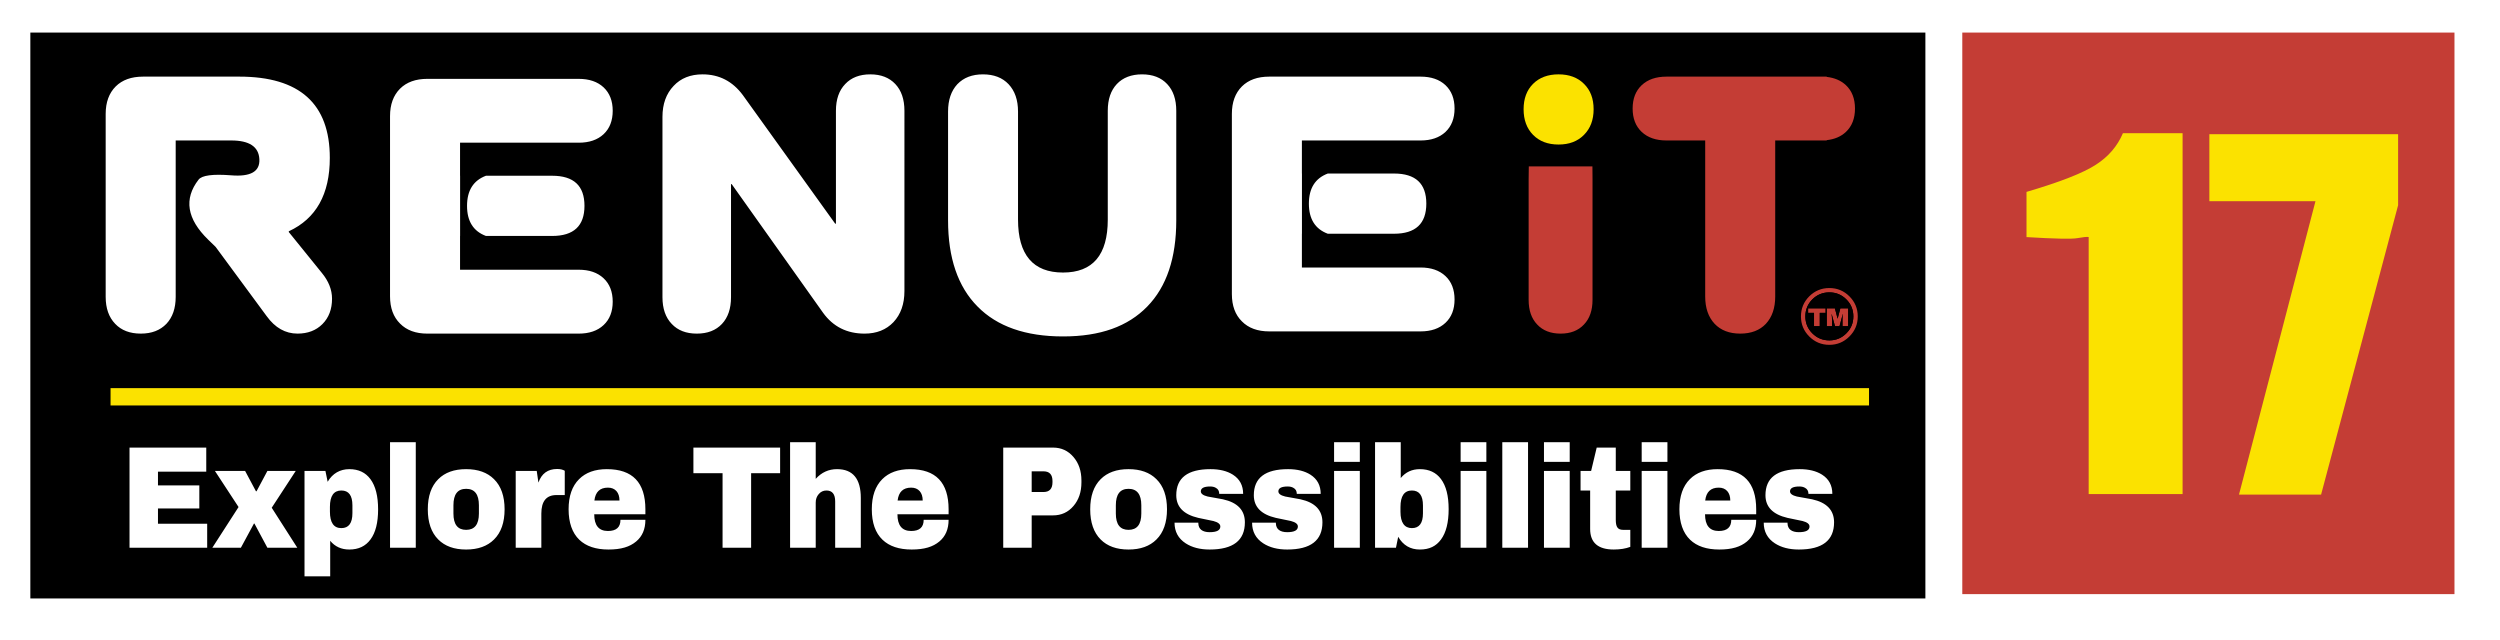
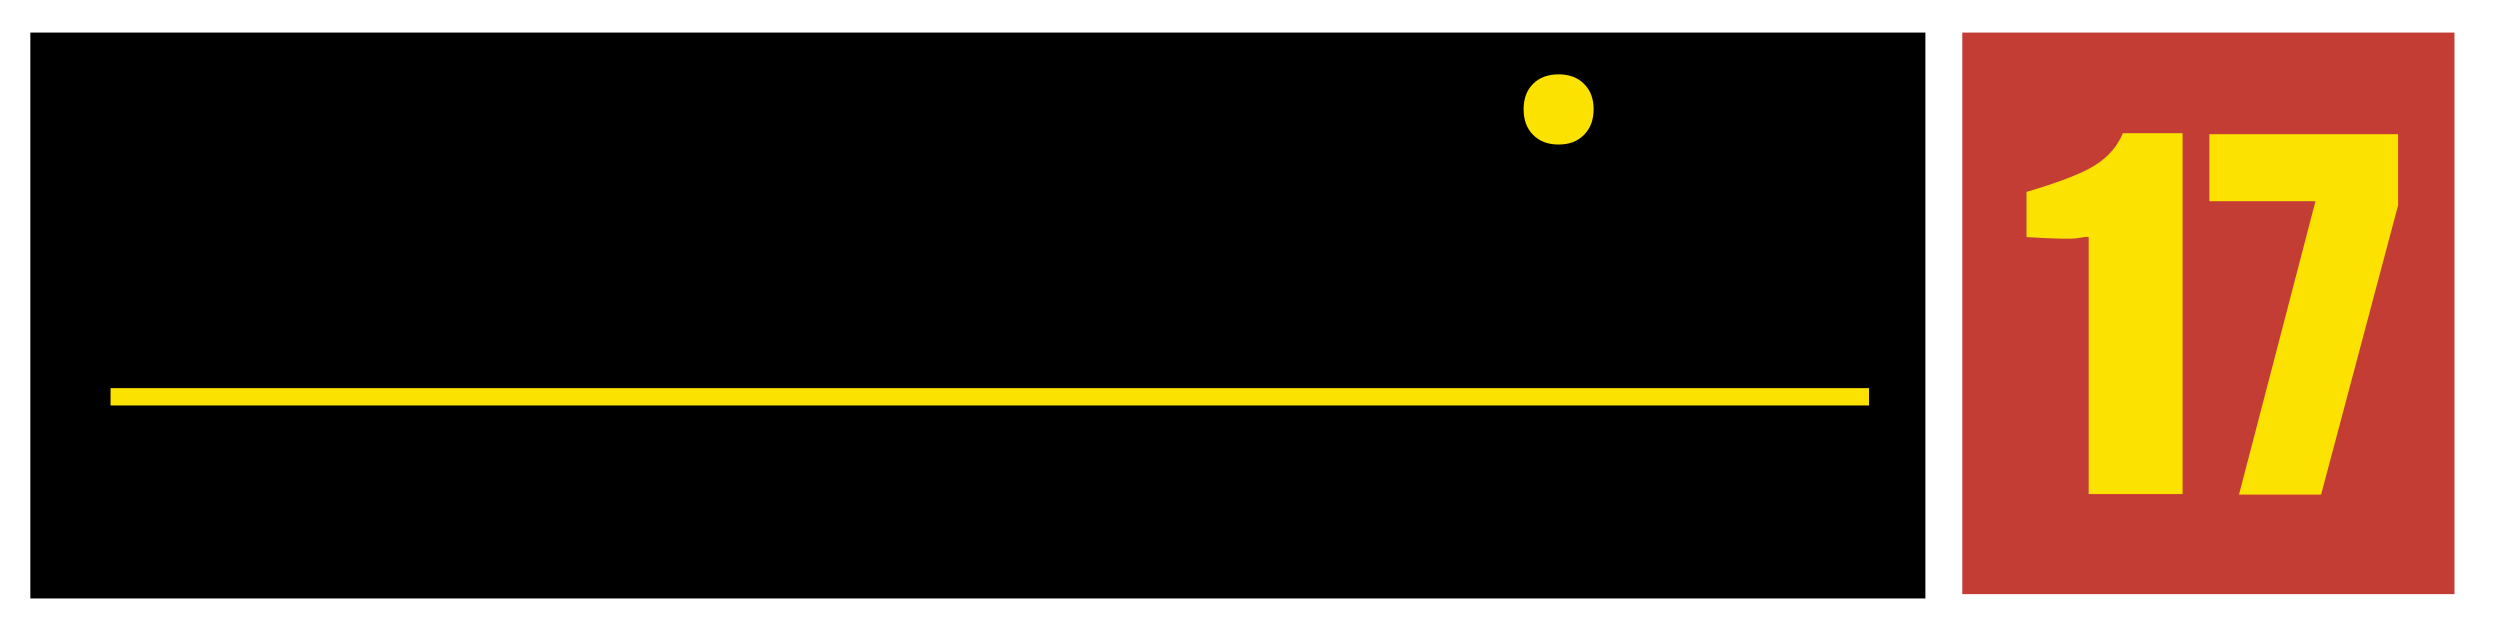
<svg xmlns="http://www.w3.org/2000/svg" id="Layer_1" data-name="Layer 1" viewBox="0 0 2306.55 590.15">
  <defs>
    <style>
      .cls-1 {
        fill: #fff;
      }

      .cls-2 {
        fill: #c43d35;
      }

      .cls-3 {
        fill: #fbe200;
      }
    </style>
  </defs>
  <g id="Layer2_0_FILL" data-name="Layer2 0 FILL">
    <path class="cls-1" d="M2306.55,590.15V0H0v590.15h2306.55Z" />
  </g>
  <g id="Layer1_0_FILL" data-name="Layer1 0 FILL">
    <path class="cls-2" d="M1810.45,30.05v518.1h454.1V30.05h-454.1Z" />
    <path d="M1776.4,552.15V30.05H28v522.1h1748.4Z" />
  </g>
  <g id="Layer0_0_FILL" data-name="Layer0 0 FILL">
-     <path class="cls-1" d="M509.45,217.7c19.87,0,29.8-9.27,29.8-27.8s-9.93-27.75-29.8-27.75h-61.1c-11.63,4.37-17.45,13.63-17.45,27.8,0,14.17,5.82,23.42,17.45,27.75h61.1M394.3,72.75c-10.73,0-19.13,3.02-25.2,9.05-6.17,6.17-9.25,14.62-9.25,25.35v166.2c0,10.73,3.08,19.13,9.25,25.2,6.07,6.17,14.47,9.25,25.2,9.25h139.65c9.7,0,17.35-2.63,22.95-7.9,5.6-5.23,8.4-12.42,8.4-21.55s-2.8-16.37-8.4-21.6c-5.6-5.27-13.25-7.9-22.95-7.9h-109.5v-31.15h.05v-55.55h-.05v-30.5h109.5c9.7,0,17.35-2.62,22.95-7.85,5.6-5.27,8.4-12.47,8.4-21.6s-2.8-16.33-8.4-21.6c-5.6-5.23-13.25-7.85-22.95-7.85h-139.65M1286.15,160.1h-61.1c-11.63,4.37-17.45,13.63-17.45,27.8s5.82,23.42,17.45,27.75h61.1c19.87,0,29.8-9.27,29.8-27.8s-9.93-27.75-29.8-27.75M1030.4,77.55c-5.57,5.93-8.35,14.15-8.35,24.65v100.4c0,32.57-13.77,48.85-41.3,48.85s-41.5-16.28-41.5-48.85v-99.7c0-10.63-2.9-19.03-8.7-25.2-5.73-6.07-13.62-9.1-23.65-9.1s-17.82,3.03-23.65,9.1c-5.7,6.17-8.55,14.57-8.55,25.2v100.4c0,34.73,9.07,61.23,27.2,79.5,18.07,18.4,44.35,27.6,78.85,27.6s59.82-9.2,77.75-27.6c17.83-18.27,26.75-44.77,26.75-79.5v-101.1c0-10.5-2.8-18.72-8.4-24.65-5.6-5.97-13.32-8.95-23.15-8.95s-17.7,2.98-23.3,8.95M383.6,408h-23.75v97.35h23.75v-97.35M1230.85,408v18.15h23.75v-18.15h-23.75M752.6,408h-23.65v97.35h23.65v-41.65c0-3.1.92-5.7,2.75-7.8,1.87-2.23,4.25-3.35,7.15-3.35,5.37,0,8.05,3.37,8.05,10.1v42.7h23.65v-45.9c0-17.73-7.32-26.6-21.95-26.6-7.73,0-14.28,2.98-19.65,8.95v-33.8M1329.5,442c-4.53-6.1-11.03-9.15-19.5-9.15-7.27,0-13.15,2.73-17.65,8.2v-33.05h-23.7v97.35h19.3l2.05-10.1c4.53,7.83,11.2,11.75,20,11.75s14.97-3.08,19.5-9.25c4.7-6.4,7.05-15.73,7.05-28s-2.35-21.42-7.05-27.75M1302.65,452.55c6.8,0,10.2,4.62,10.2,13.85v7.15c0,9.13-3.4,13.7-10.2,13.7s-10.55-5.02-10.55-15.05v-4.4c0-10.17,3.52-15.25,10.55-15.25M1254.6,434.5h-23.75v70.85h23.75v-70.85M1681.1,437.95c-5.37-3.4-12.25-5.1-20.65-5.1-21.07,0-31.6,8.02-31.6,24.05,0,10.77,6.77,17.73,20.3,20.9l13.95,2.9c4.27,1.13,6.4,2.82,6.4,5.05,0,3.5-3.28,5.25-9.85,5.25s-10.32-2.73-10.45-8.2v-.55h-21.95c0,8.23,3.43,14.58,10.3,19.05,5.87,3.8,13.23,5.7,22.1,5.7,21.67,0,32.5-8.37,32.5-25.1,0-11.2-6.77-18.28-20.3-21.25l-14.05-2.55c-4.2-1.03-6.3-2.62-6.3-4.75,0-3,2.87-4.5,8.6-4.5,2.17,0,3.95.43,5.35,1.3,2.03,1.1,3.05,2.93,3.05,5.5h22.05c0-7.77-3.15-13.67-9.45-17.7M1538.4,505.35v-70.85h-23.75v70.85h23.75M1490.75,434.5v-21.55h-17.6l-5.15,21.55h-9.75v18.05h8.85v35.5c0,12.63,7.27,18.95,21.8,18.95,5.83,0,10.92-.82,15.25-2.45v-15.7h-6.7c-2.57,0-4.35-.8-5.35-2.4-.9-1.4-1.35-3.68-1.35-6.85v-27.05h13.4v-18.05h-13.4M1584.8,432.85c-11,0-19.57,3.08-25.7,9.25-6.43,6.4-9.65,15.67-9.65,27.8s3.3,21.8,9.9,28.1c6.27,6,15.23,9,26.9,9s19.6-2.47,25.5-7.4c5.7-4.73,8.55-11.4,8.55-20h-23c0,6.87-3.85,10.3-11.55,10.3-8.43,0-12.65-5.15-12.65-15.45h47.2v-4.55c0-24.7-11.83-37.05-35.5-37.05M1585.75,449.9c3.33,0,5.95,1.07,7.85,3.2,1.87,2.13,2.8,5.03,2.8,8.7h-23.15c.93-7.93,5.1-11.9,12.5-11.9M1538.4,426.15v-18.15h-23.75v18.15h23.75M1371.35,434.5h-23.75v70.85h23.75v-70.85M1371.35,426.15v-18.15h-23.75v18.15h23.75M1448.25,434.5h-23.75v70.85h23.75v-70.85M1448.25,426.15v-18.15h-23.75v18.15h23.75M1409.8,408h-23.75v97.35h23.75v-97.35M1209.05,437.95c-5.37-3.4-12.25-5.1-20.65-5.1-21.07,0-31.6,8.02-31.6,24.05,0,10.77,6.77,17.73,20.3,20.9l13.95,2.9c4.27,1.13,6.4,2.82,6.4,5.05,0,3.5-3.28,5.25-9.85,5.25s-10.32-2.73-10.45-8.2v-.55h-21.95c0,8.23,3.43,14.58,10.3,19.05,5.87,3.8,13.23,5.7,22.1,5.7,21.67,0,32.5-8.37,32.5-25.1,0-11.2-6.77-18.28-20.3-21.25l-14.05-2.55c-4.2-1.03-6.3-2.62-6.3-4.75,0-3,2.87-4.5,8.6-4.5,2.17,0,3.95.43,5.35,1.3,2.03,1.1,3.05,2.93,3.05,5.5h22.05c0-7.77-3.15-13.67-9.45-17.7M1121.85,450.15c2.03,1.1,3.05,2.93,3.05,5.5h22.05c0-7.77-3.15-13.67-9.45-17.7-5.37-3.4-12.25-5.1-20.65-5.1-21.07,0-31.6,8.02-31.6,24.05,0,10.77,6.77,17.73,20.3,20.9l13.95,2.9c4.27,1.13,6.4,2.82,6.4,5.05,0,3.5-3.28,5.25-9.85,5.25s-10.32-2.73-10.45-8.2v-.55h-21.95c0,8.23,3.43,14.58,10.3,19.05,5.87,3.8,13.23,5.7,22.1,5.7,21.67,0,32.5-8.37,32.5-25.1,0-11.2-6.77-18.28-20.3-21.25l-14.05-2.55c-4.2-1.03-6.3-2.62-6.3-4.75,0-3,2.87-4.5,8.6-4.5,2.17,0,3.95.43,5.35,1.3M559.95,432.85c-11,0-19.57,3.08-25.7,9.25-6.43,6.4-9.65,15.67-9.65,27.8s3.3,21.8,9.9,28.1c6.27,6,15.23,9,26.9,9s19.6-2.47,25.5-7.4c5.7-4.73,8.55-11.4,8.55-20h-23c0,6.87-3.85,10.3-11.55,10.3-8.43,0-12.65-5.15-12.65-15.45h47.2v-4.55c0-24.7-11.83-37.05-35.5-37.05M548.4,461.8c.93-7.93,5.1-11.9,12.5-11.9,3.33,0,5.95,1.07,7.85,3.2,1.87,2.13,2.8,5.03,2.8,8.7h-23.15M475.8,434.5v70.85h23.65v-31.55c0-11.37,4.65-17.05,13.95-17.05h7.65v-22.4c-1.77-1.1-4.12-1.65-7.05-1.65-8.57,0-14.32,4.18-17.25,12.55l-1.55-10.75h-19.4M430.05,432.85c-11,0-19.57,3.08-25.7,9.25-6.43,6.4-9.65,15.67-9.65,27.8s3.22,21.42,9.65,27.85c6.13,6.17,14.7,9.25,25.7,9.25s19.58-3.08,25.75-9.25c6.5-6.43,9.75-15.72,9.75-27.85s-3.25-21.4-9.75-27.8c-6.17-6.17-14.75-9.25-25.75-9.25M430.05,451c7.87,0,11.8,5.05,11.8,15.15v7.65c0,10.03-3.93,15.05-11.8,15.05-7.8,0-11.7-5.02-11.7-15.05v-7.65c0-10.1,3.9-15.15,11.7-15.15M302.3,444.5l-2.05-10h-19.3v97.25h23.7v-32.8c4.4,5.37,10.28,8.05,17.65,8.05,8.47,0,14.97-3.08,19.5-9.25,4.7-6.3,7.05-15.55,7.05-27.75s-2.35-21.57-7.05-27.9c-4.53-6.17-11.03-9.25-19.5-9.25s-15.47,3.88-20,11.65M314.95,487.25c-7.03,0-10.55-5.07-10.55-15.2v-4.4c0-10.07,3.52-15.1,10.55-15.1,6.8,0,10.2,4.58,10.2,13.75v7.1c0,9.23-3.4,13.85-10.2,13.85M272.85,434.5h-26.15l-10,18.75h-.55l-10-18.75h-27.85l21.8,33.3-24.2,37.55h26.35l12.05-22.3h.45l11.95,22.3h27.6l-23.6-36.9,22.15-33.95M145.75,483.2v-14.1h38.15v-21.25h-38.15v-12.7h44.55v-22.2h-70.8v92.4h71.65v-22.15h-45.4M1041.2,432.85c-11,0-19.57,3.08-25.7,9.25-6.43,6.4-9.65,15.67-9.65,27.8,0,12.13,3.22,21.42,9.65,27.85,6.13,6.17,14.7,9.25,25.7,9.25s19.58-3.08,25.75-9.25c6.5-6.43,9.75-15.72,9.75-27.85s-3.25-21.4-9.75-27.8c-6.17-6.17-14.75-9.25-25.75-9.25M1041.2,488.85c-7.8,0-11.7-5.02-11.7-15.05v-7.65c0-10.1,3.9-15.15,11.7-15.15s11.8,5.05,11.8,15.15v7.65c0,10.03-3.93,15.05-11.8,15.05M925.6,505.35h26.25v-29.85h19.65c7.7,0,14-2.88,18.9-8.65,4.9-5.7,7.35-12.97,7.35-21.8v-1.7c0-8.8-2.45-16.03-7.35-21.7-4.9-5.8-11.2-8.7-18.9-8.7h-45.9v92.4M951.85,434.85h10.9c5.53,0,8.3,3,8.3,9v1.05c0,6.03-2.77,9.05-8.3,9.05h-10.9v-19.1M839.7,432.85c-11,0-19.57,3.08-25.7,9.25-6.43,6.4-9.65,15.67-9.65,27.8,0,12.43,3.3,21.8,9.9,28.1,6.27,6,15.23,9,26.9,9s19.6-2.47,25.5-7.4c5.7-4.73,8.55-11.4,8.55-20h-23c0,6.87-3.85,10.3-11.55,10.3-8.43,0-12.65-5.15-12.65-15.45h47.2v-4.55c0-24.7-11.83-37.05-35.5-37.05M848.5,453.1c1.87,2.13,2.8,5.03,2.8,8.7h-23.15c.93-7.93,5.1-11.9,12.5-11.9,3.33,0,5.95,1.07,7.85,3.2M719.75,436.6v-23.65h-80v23.65h26.9v68.75h26.35v-68.75h26.75M1333.6,78.55c-5.6-5.23-13.25-7.85-22.95-7.85h-139.65c-10.73,0-19.13,3.02-25.2,9.05-6.17,6.17-9.25,14.62-9.25,25.35v166.2c0,10.73,3.08,19.13,9.25,25.2,6.07,6.17,14.47,9.25,25.2,9.25h139.65c9.7,0,17.35-2.63,22.95-7.9,5.6-5.23,8.4-12.42,8.4-21.55s-2.8-16.37-8.4-21.6c-5.6-5.27-13.25-7.9-22.95-7.9h-109.5v-31.15h.05v-55.55h-.05v-30.5h109.5c9.7,0,17.35-2.62,22.95-7.85,5.6-5.27,8.4-12.47,8.4-21.6s-2.8-16.33-8.4-21.6M131.95,70.7c-10.73,0-19.13,3.02-25.2,9.05-6.17,6.17-9.25,14.62-9.25,25.35v168.8c0,10.5,2.92,18.78,8.75,24.85,5.7,6.03,13.58,9.05,23.65,9.05s17.82-3.02,23.65-9.05c5.7-6.07,8.55-14.35,8.55-24.85v-144.3h51.25c16.67,0,25.32,5.73,25.95,17.2.66,11.48-8.06,16.46-26.15,14.95-16.88-1.31-26.87.02-29.95,4-13.76,17.78-10.79,36.24,8.9,55.4l6.85,6.65,47.1,63.9c7.77,10.73,17.25,16.1,28.45,16.1,9.47,0,17.12-2.92,22.95-8.75,5.93-5.93,8.9-13.75,8.9-23.45,0-8.23-3.13-16.17-9.4-23.8l-30.5-37.7v-.7c25.23-11.67,37.85-34.23,37.85-67.7,0-50-27.87-75-83.6-75h-88.75M685.4,87.8c-9.47-12.8-21.87-19.2-37.2-19.2-11.17,0-20.07,3.55-26.7,10.65-6.87,7.2-10.3,16.73-10.3,28.6v166.35c0,10.53,2.87,18.77,8.6,24.7,5.57,5.93,13.27,8.9,23.1,8.9s17.55-2.97,23.15-8.9c5.6-5.93,8.4-14.17,8.4-24.7v-104.3h.65l84.3,118.7c9.27,12.8,22.02,19.2,38.25,19.2,11.07,0,19.97-3.53,26.7-10.6,6.73-7.2,10.1-16.75,10.1-28.65V102.2c0-10.5-2.8-18.72-8.4-24.65-5.6-5.97-13.3-8.95-23.1-8.95s-17.55,2.98-23.15,8.95c-5.7,5.93-8.55,14.15-8.55,24.65v104.15h-.7l-85.15-118.55Z" />
    <path class="cls-3" d="M2013.7,122.9h-55.05c-5.07,11.97-13.4,21.67-25,29.1-11.6,7.57-32.92,15.92-63.95,25.05v41.7c26.24,1.59,41.89,1.91,46.95.95,5.09-.92,8.56-1.27,10.4-1.05v237.2h86.65V122.9M1405.7,100.8c0,9.83,2.92,17.72,8.75,23.65s13.67,8.9,23.5,8.9,17.62-2.97,23.45-8.9c5.93-5.93,8.9-13.82,8.9-23.65s-2.97-17.65-8.9-23.45c-5.83-5.83-13.65-8.75-23.45-8.75s-17.67,2.92-23.5,8.75c-5.83,5.8-8.75,13.62-8.75,23.45M1724.4,374.1v-16H102v16h1622.4M2212.55,123.8h-174.15v61.85h97.9l-70.55,270.65h75.75l71.05-266.95v-65.55Z" />
-     <path class="cls-2" d="M1469.3,165.75c0-1.27-.03-5.33-.1-12.2h-58.7c-.1,6.87-.15,10.93-.15,12.2v110.85c0,9.73,2.63,17.33,7.9,22.8,5.23,5.6,12.43,8.4,21.6,8.4s16.32-2.8,21.55-8.4c5.27-5.47,7.9-13.07,7.9-22.8v-110.85M1687.8,265.75c-7.23,0-13.42,2.55-18.55,7.65-5.1,5.13-7.65,11.32-7.65,18.55s2.55,13.4,7.65,18.5c5.13,5.13,11.32,7.7,18.55,7.7s13.4-2.57,18.5-7.7c5.13-5.1,7.7-11.27,7.7-18.5,0-7.23-2.57-13.42-7.7-18.55-5.1-5.1-11.27-7.65-18.5-7.65M1665.65,291.9c0-6.13,2.15-11.37,6.45-15.7,4.33-4.3,9.57-6.45,15.7-6.45s11.35,2.15,15.65,6.45c4.33,4.33,6.5,9.57,6.5,15.7s-2.17,11.35-6.5,15.65c-4.3,4.33-9.52,6.5-15.65,6.5s-11.37-2.17-15.7-6.5c-4.3-4.3-6.45-9.52-6.45-15.65M1692.9,284.45h-7.5v16.5h4.85v-5.95c0-1.67-.13-3.4-.4-5.2h.1l3.05,11.15h4.15l3.05-11.2h.1c-.27,1.83-.4,3.58-.4,5.25v5.95h5.25v-16.5h-7.2l-2.5,9.5h-.05l-2.5-9.5M1668.2,284.45v4.2h5.45v12.3h5.3v-12.3h5.4v-4.2h-16.15M1685.35,70.95v-.25h-147.85c-9.6,0-17.2,2.62-22.8,7.85-5.6,5.27-8.4,12.47-8.4,21.6s2.8,16.33,8.4,21.6c5.6,5.23,13.2,7.85,22.8,7.85h35.75v143.95c0,10.6,2.9,19,8.7,25.2,5.73,6.03,13.62,9.05,23.65,9.05s17.95-3.02,23.65-9.05c5.73-6.2,8.6-14.6,8.6-25.2v-143.95h47.5v-.3c7.25-.78,13.15-3.3,17.7-7.55,5.6-5.27,8.4-12.47,8.4-21.6s-2.8-16.33-8.4-21.6c-4.55-4.25-10.45-6.78-17.7-7.6Z" />
    <path d="M1672.1,276.2c-4.3,4.33-6.45,9.57-6.45,15.7,0,6.13,2.15,11.35,6.45,15.65,4.33,4.33,9.57,6.5,15.7,6.5s11.35-2.17,15.65-6.5c4.33-4.3,6.5-9.52,6.5-15.65s-2.17-11.37-6.5-15.7c-4.3-4.3-9.52-6.45-15.65-6.45s-11.37,2.15-15.7,6.45M1668.2,288.65v-4.2h16.15v4.2h-5.4v12.3h-5.3v-12.3h-5.45M1685.4,284.45h7.5l2.5,9.5h.05l2.5-9.5h7.2v16.5h-5.25v-5.95c0-1.67.13-3.42.4-5.25h-.1l-3.05,11.2h-4.15l-3.05-11.15h-.1c.27,1.8.4,3.53.4,5.2v5.95h-4.85v-16.5Z" />
  </g>
</svg>